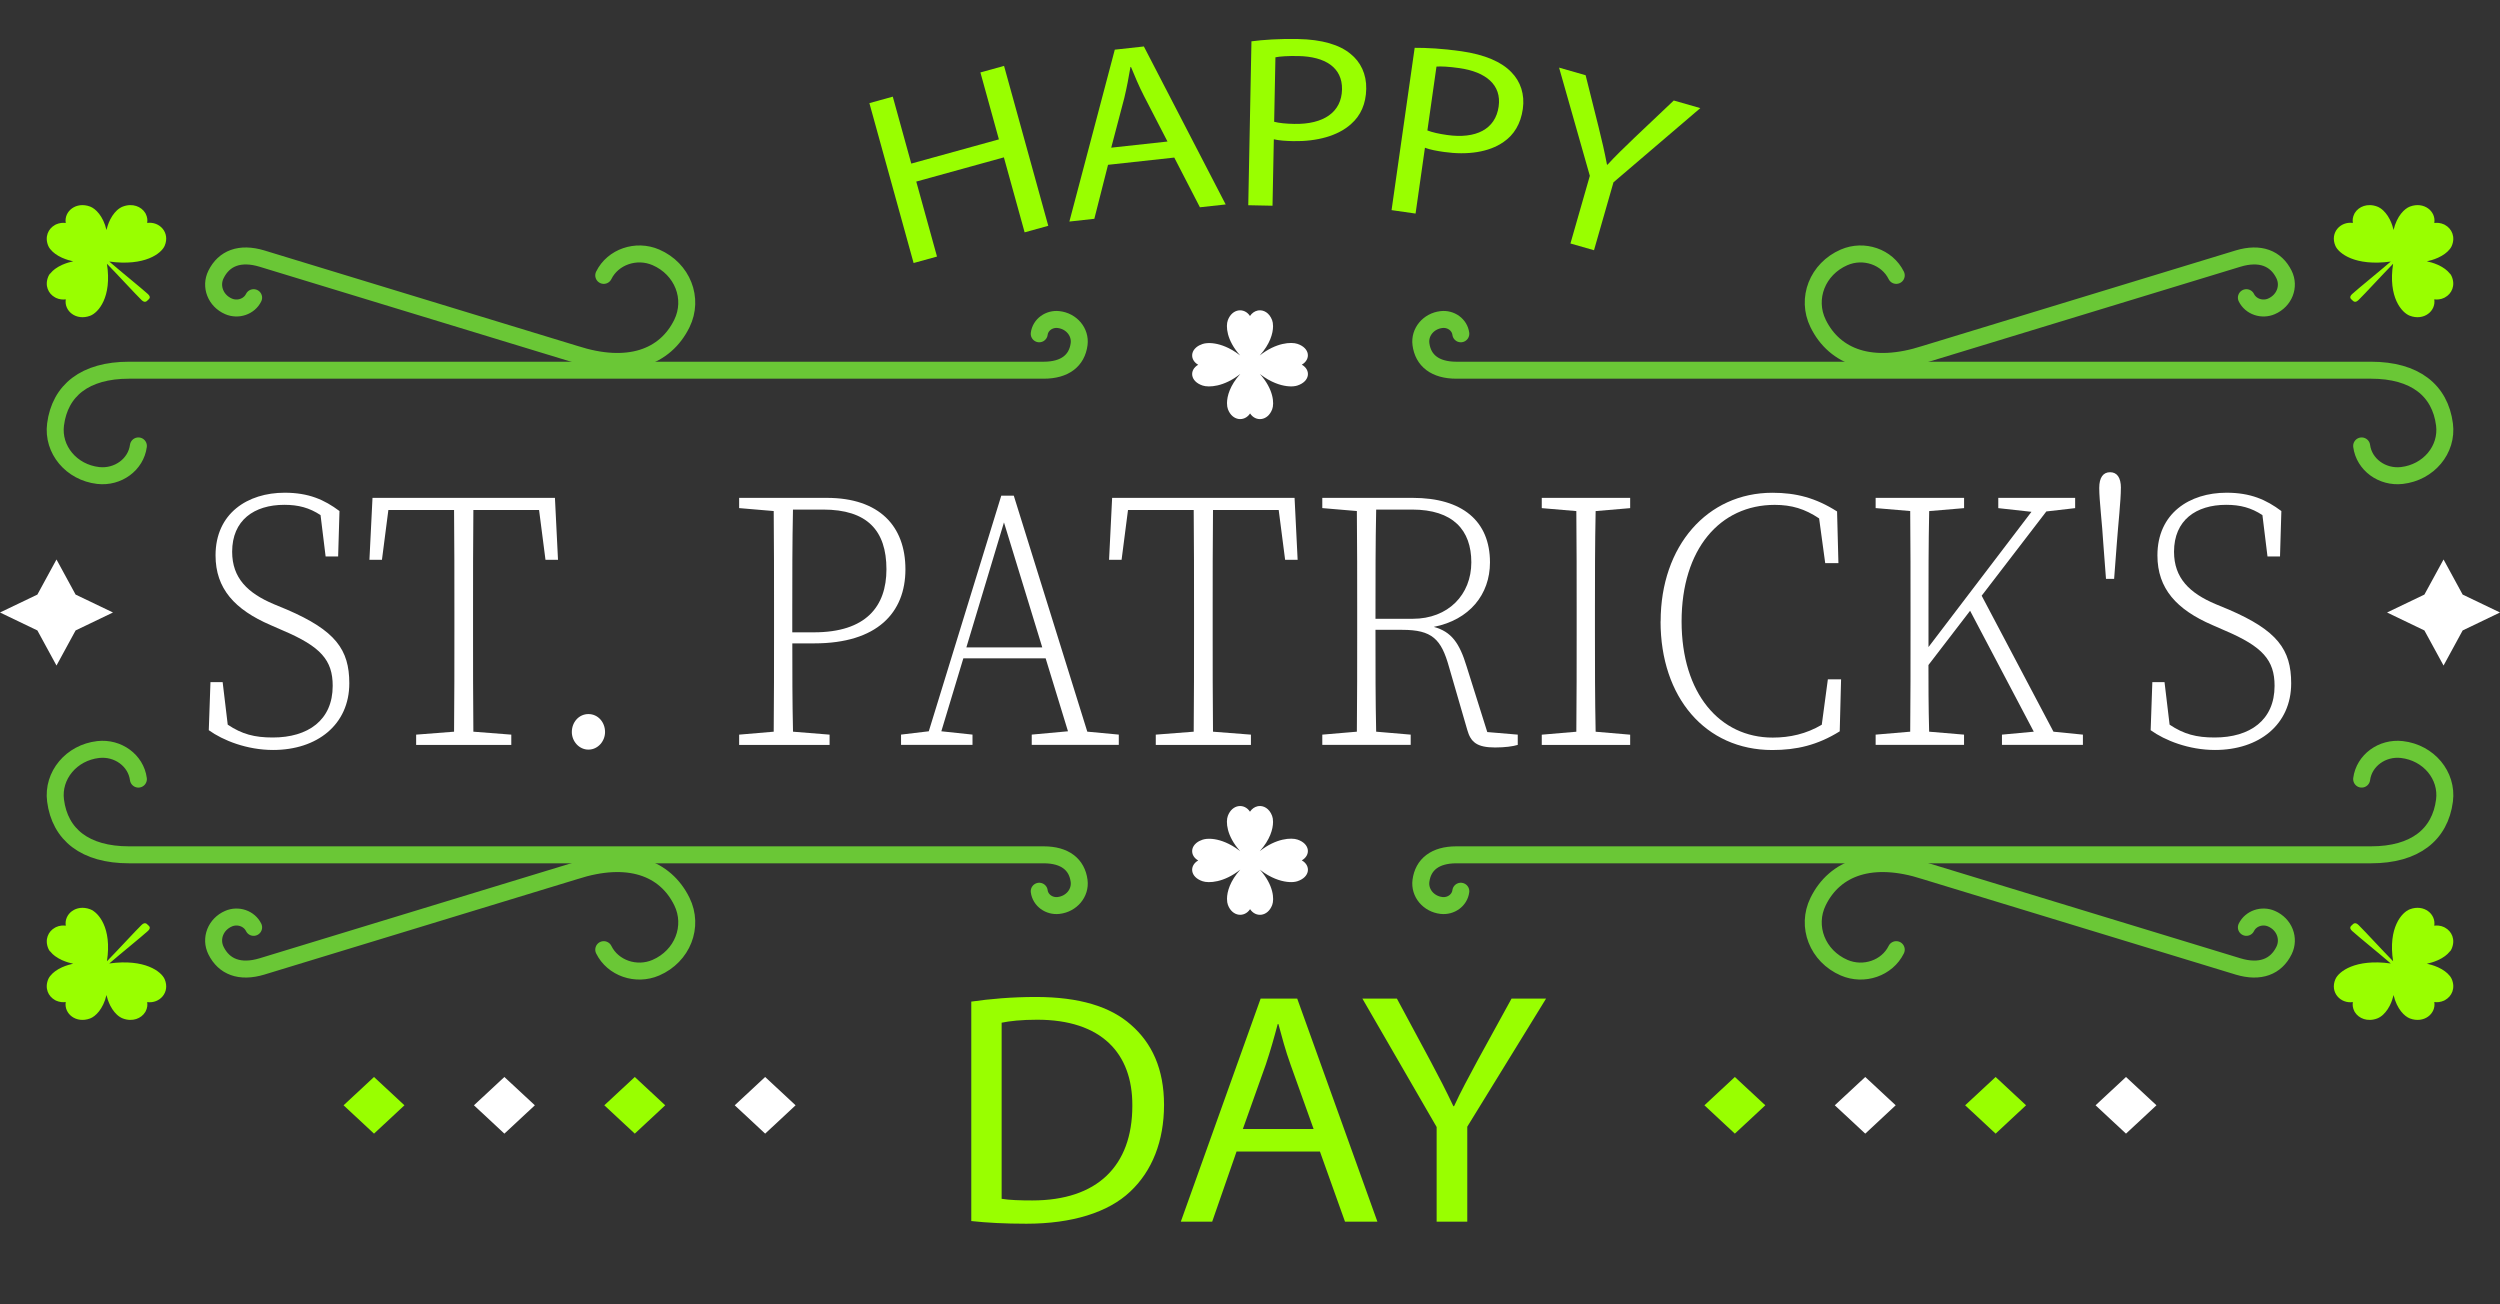
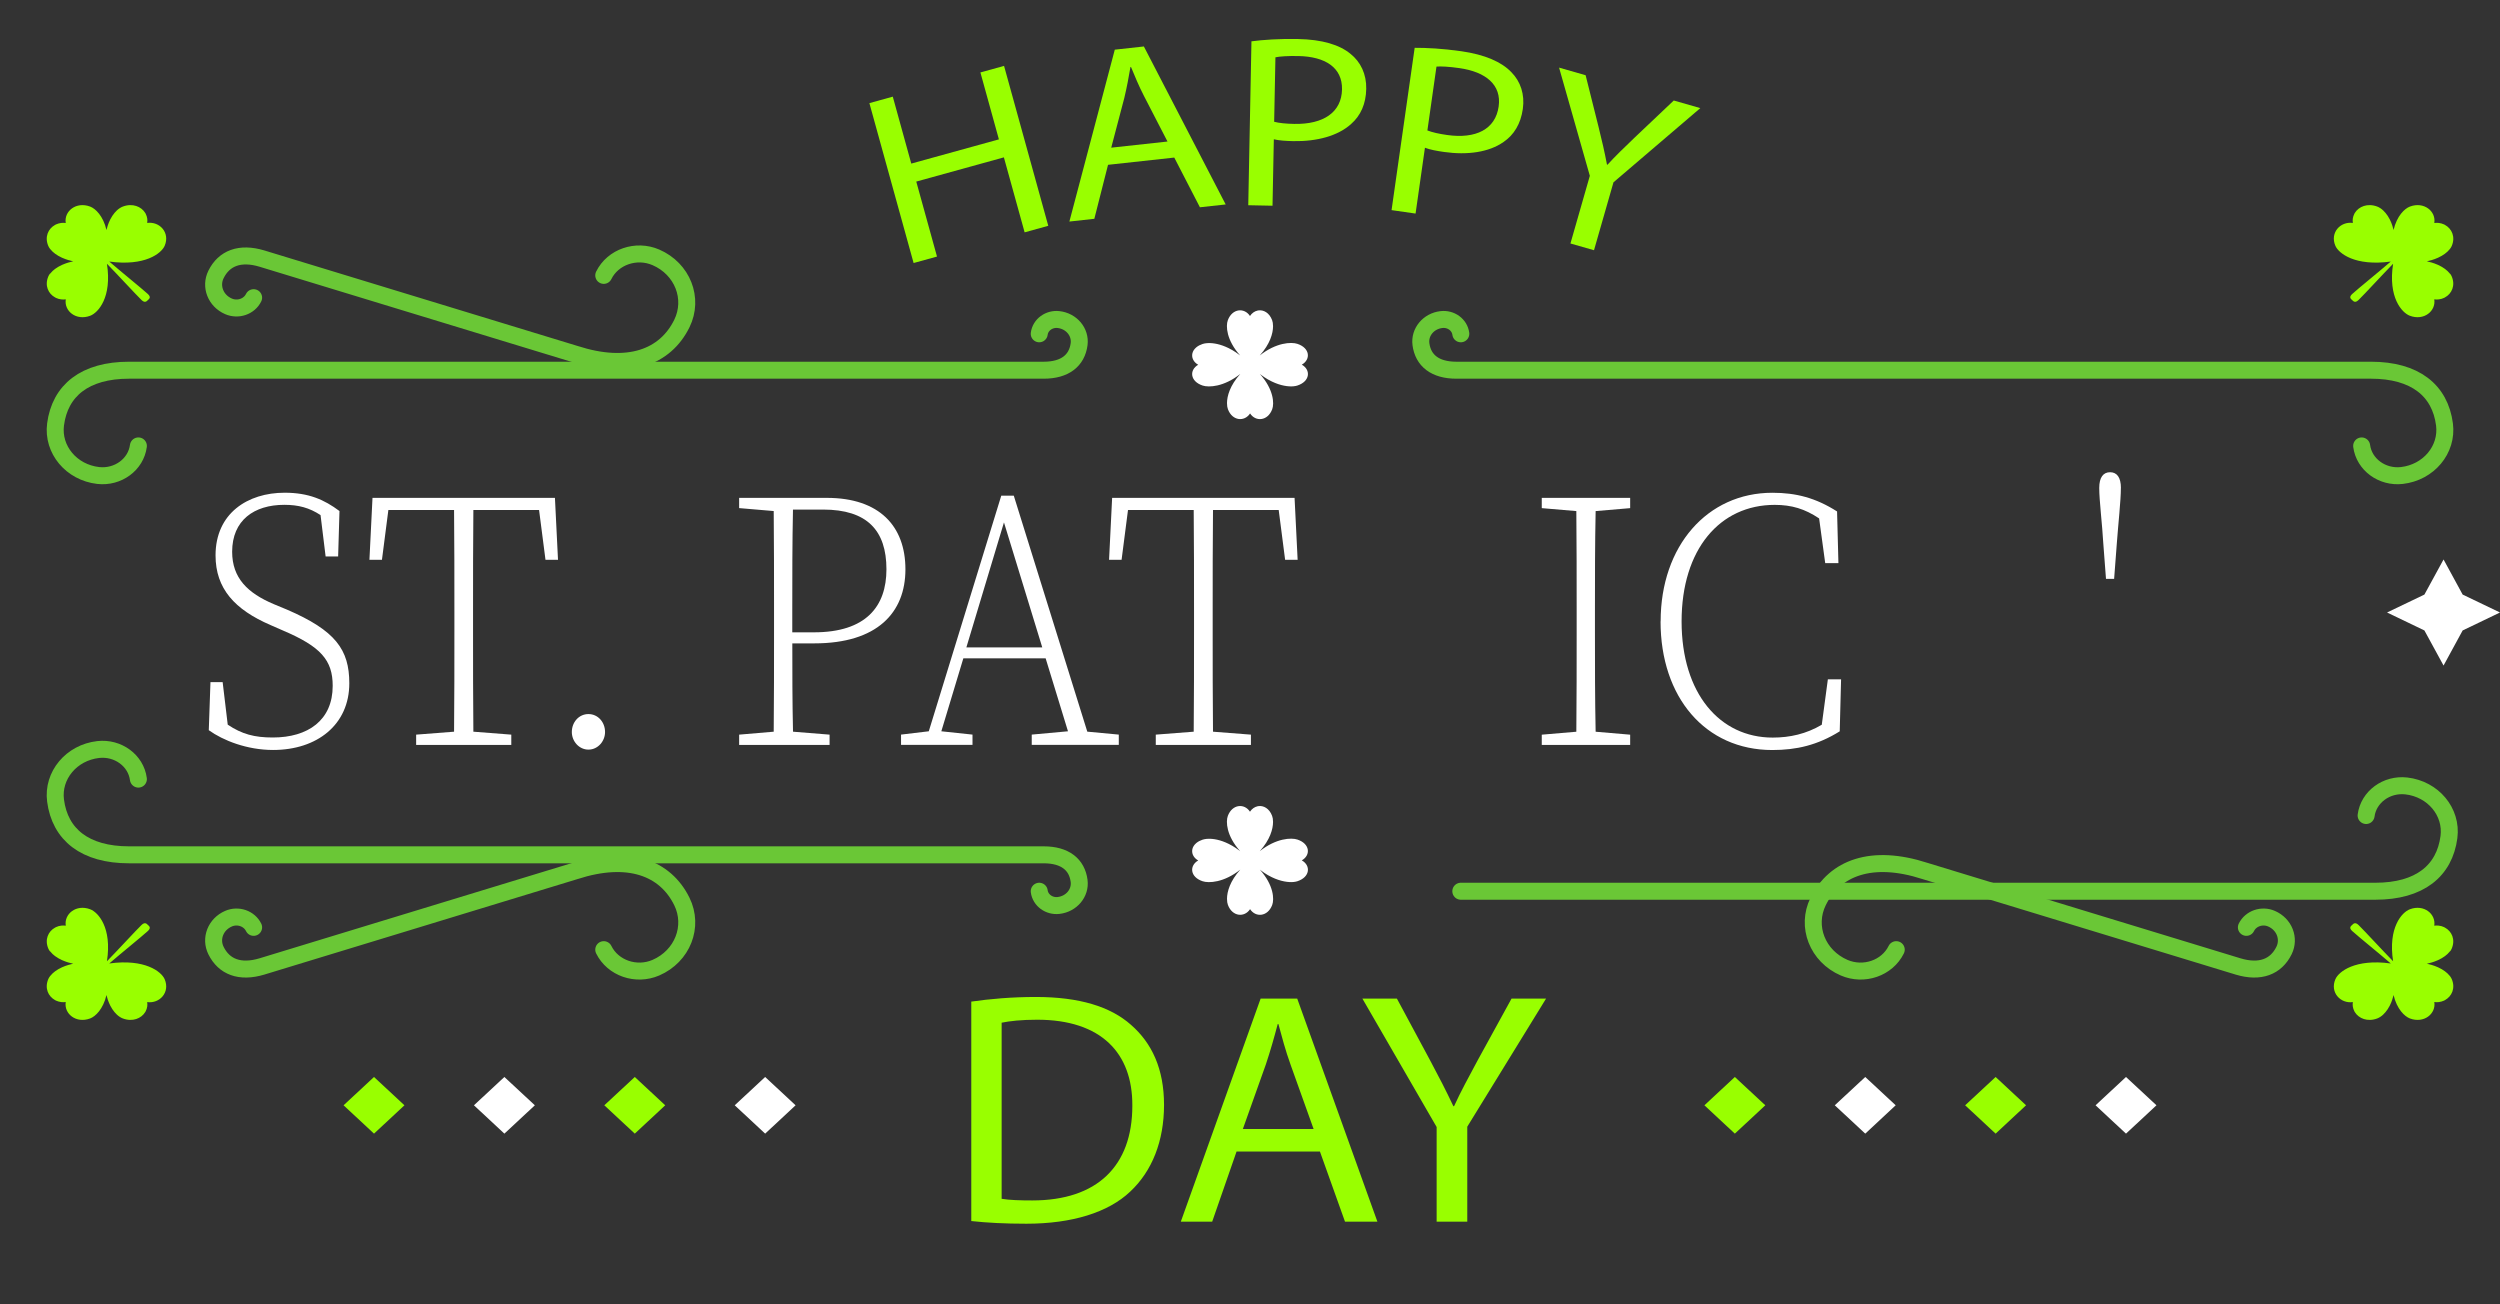
<svg xmlns="http://www.w3.org/2000/svg" id="b" viewBox="0 0 611.15 318.87">
  <rect x="0" y="0" width="611.15" height="318.87" fill="#333333" stroke="none" />
  <g id="c">
    <path d="M51.04,178.5l.41-11.74h2.98l1.24,10.39c3.48,2.33,6.54,3.14,11.01,3.14,8.61,0,14.65-4.21,14.65-12.63,0-6.27-2.9-9.59-12.17-13.53l-3.06-1.34c-8.69-3.76-13.41-8.87-13.41-17.02,0-10.3,7.87-15.32,16.89-15.32,5.88,0,9.69,1.7,13.41,4.48l-.33,11.11h-3.06l-1.24-10.12c-2.73-1.79-5.38-2.51-8.86-2.51-7.37,0-12.75,3.76-12.75,11.47,0,6.45,3.81,10.12,10.18,12.81l3.23,1.34c11.84,5.11,15.23,9.76,15.23,18.01,0,10.12-7.87,16.3-18.63,16.3-6.38,0-12.25-2.33-15.73-4.84Z" style="fill:#fff; stroke-width:0px;" />
    <path d="M91.03,121.71h44.63l.75,15.14h-3.06l-1.57-12.18h-16.06c-.08,8.15-.08,16.39-.08,24.81v4.84c0,8.24,0,16.39.08,24.55l9.27.72v2.51h-23.26v-2.51l9.27-.72c.08-8.15.08-16.3.08-24.55v-4.84c0-8.33,0-16.66-.08-24.81h-16.06l-1.57,12.18h-3.06l.75-15.14Z" style="fill:#fff; stroke-width:0px;" />
    <path d="M139.79,178.95c0-2.42,1.74-4.39,4.06-4.39s4.06,1.97,4.06,4.39c0,2.24-1.74,4.3-4.06,4.3s-4.06-2.06-4.06-4.3Z" style="fill:#fff; stroke-width:0px;" />
    <path d="M180.69,121.71h21.44c12.83,0,19.21,6.9,19.21,17.47s-6.87,18.1-22.27,18.1h-5.38c0,7.08,0,14.24.17,21.59l8.94.72v2.51h-22.11v-2.51l8.45-.72c.08-8.15.08-16.3.08-24.55v-4.84c0-8.24,0-16.39-.08-24.55l-8.45-.72v-2.51ZM193.85,124.57c-.17,8.15-.17,16.48-.17,24.9v5.11h5.3c12.75,0,17.72-6.36,17.72-15.41,0-9.5-4.72-14.6-15.48-14.6h-7.37Z" style="fill:#fff; stroke-width:0px;" />
    <path d="M220.26,179.58l6.79-.81,17.72-57.6h3.06l17.97,57.69,7.7.72v2.51h-21.28v-2.51l8.86-.81-5.46-17.83h-20.12l-5.38,17.83,7.62.81v2.51h-17.47v-2.51ZM236.24,158.26h18.55l-9.36-30.55-9.19,30.55Z" style="fill:#fff; stroke-width:0px;" />
    <path d="M271.84,121.71h44.63l.75,15.14h-3.06l-1.57-12.18h-16.06c-.08,8.15-.08,16.39-.08,24.81v4.84c0,8.24,0,16.39.08,24.55l9.27.72v2.51h-23.26v-2.51l9.27-.72c.08-8.15.08-16.3.08-24.55v-4.84c0-8.33,0-16.66-.08-24.81h-16.06l-1.57,12.18h-3.06l.75-15.14Z" style="fill:#fff; stroke-width:0px;" />
-     <path d="M323.25,121.71h22.11c12.09,0,18.88,5.64,18.88,15.77,0,7.88-5.05,14.06-13.74,15.77,4.31,1.16,6.29,3.94,8.03,9.67l5.05,16.04,7.45.63v2.51c-1.16.36-3.15.63-5.55.63-4.47,0-5.96-1.34-6.79-4.3l-4.47-15.41c-1.9-6.81-4.14-9.05-11.43-9.05h-6.54c0,9.32,0,17.2.17,24.9l8.44.72v2.51h-21.61v-2.51l8.45-.72c.08-8.15.08-16.3.08-24.55v-4.84c0-8.24,0-16.39-.08-24.55l-8.45-.72v-2.51ZM336.42,124.57c-.17,8.24-.17,16.66-.17,26.7h9.11c8.69,0,14.32-5.91,14.32-13.8s-4.47-12.9-14.49-12.9h-8.78Z" style="fill:#fff; stroke-width:0px;" />
    <path d="M376.9,121.71h21.61v2.51l-8.44.72c-.17,8.06-.17,16.3-.17,24.55v4.84c0,8.24,0,16.39.17,24.55l8.44.72v2.51h-21.61v-2.51l8.45-.72c.08-8.15.08-16.3.08-24.55v-4.84c0-8.24,0-16.39-.08-24.55l-8.45-.72v-2.51Z" style="fill:#fff; stroke-width:0px;" />
    <path d="M405.96,151.9c0-18.46,11.42-31.44,27.32-31.44,5.8,0,10.6,1.25,15.81,4.57l.33,12.63h-3.23l-1.49-10.93c-3.48-2.33-6.71-3.31-10.85-3.31-13.41,0-22.77,10.84-22.77,28.49s9.36,28.4,22.27,28.4c4.22,0,8.2-.9,12-3.14l1.49-11.11h3.23l-.33,12.72c-5.46,3.4-10.6,4.57-16.48,4.57-16.39,0-27.32-12.9-27.32-31.44Z" style="fill:#fff; stroke-width:0px;" />
-     <path d="M458.53,121.71h21.61v2.51l-8.53.72c-.17,8.06-.17,16.3-.17,24.55v8.69l25.17-33.06-8.11-.9v-2.51h18.79v2.51l-7.04.81-15.81,20.6,17.55,33.24,7.2.72v2.51h-19.79v-2.51l7.78-.72-15.57-29.56-10.18,13.26c0,4.3,0,10.03.17,16.3l8.53.72v2.51h-21.61v-2.51l8.45-.72c.08-8.15.08-16.3.08-24.55v-4.84c0-8.24,0-16.39-.08-24.55l-8.45-.72v-2.51Z" style="fill:#fff; stroke-width:0px;" />
    <path d="M518.47,119.29c0,3.05-.66,8.96-.99,13.53l-.66,8.69h-1.99l-.66-8.69c-.25-4.57-.99-10.48-.99-13.53,0-2.6.99-3.85,2.65-3.85s2.65,1.25,2.65,3.85Z" style="fill:#fff; stroke-width:0px;" />
-     <path d="M525.75,178.5l.41-11.74h2.98l1.24,10.39c3.48,2.33,6.54,3.14,11.01,3.14,8.61,0,14.65-4.21,14.65-12.63,0-6.27-2.9-9.59-12.17-13.53l-3.06-1.34c-8.69-3.76-13.41-8.87-13.41-17.02,0-10.3,7.87-15.32,16.89-15.32,5.88,0,9.69,1.7,13.41,4.48l-.33,11.11h-3.06l-1.24-10.12c-2.73-1.79-5.38-2.51-8.86-2.51-7.37,0-12.75,3.76-12.75,11.47,0,6.45,3.81,10.12,10.18,12.81l3.23,1.34c11.84,5.11,15.23,9.76,15.23,18.01,0,10.12-7.87,16.3-18.63,16.3-6.38,0-12.25-2.33-15.73-4.84Z" style="fill:#fff; stroke-width:0px;" />
    <path d="M237.45,244.85c4.52-.65,9.88-1.13,15.76-1.13,10.65,0,18.23,2.35,23.26,6.8,5.11,4.45,8.09,10.76,8.09,19.58s-2.9,16.18-8.27,21.2c-5.37,5.1-14.23,7.85-25.39,7.85-5.28,0-9.71-.24-13.46-.65v-53.64ZM244.86,293.06c1.88.32,4.6.4,7.5.4,15.85,0,24.45-8.41,24.45-23.14.08-12.86-7.58-21.04-23.26-21.04-3.83,0-6.73.32-8.69.73v43.04Z" style="fill:#9f0; stroke-width:0px;" />
    <path d="M302.29,281.5l-5.96,17.15h-7.67l19.51-54.53h8.95l19.6,54.53h-7.92l-6.13-17.15h-20.36ZM321.12,275.99l-5.62-15.7c-1.28-3.56-2.13-6.8-2.98-9.95h-.17c-.85,3.24-1.79,6.55-2.9,9.87l-5.62,15.78h17.3Z" style="fill:#9f0; stroke-width:0px;" />
    <path d="M351.2,298.65v-23.14l-18.15-31.39h8.44l8.09,15.05c2.21,4.13,3.92,7.44,5.71,11.25h.17c1.62-3.56,3.58-7.12,5.79-11.25l8.26-15.05h8.44l-19.26,31.31v23.22h-7.5Z" style="fill:#9f0; stroke-width:0px;" />
    <path d="M218.25,23.63l4.52,16.36,21.42-5.92-4.52-16.36,5.78-1.6,10.81,39.09-5.78,1.6-5.07-18.33-21.42,5.92,5.07,18.33-5.72,1.58-10.81-39.09,5.71-1.58Z" style="fill:#9f0; stroke-width:0px;" />
    <path d="M270.87,40.29l-3.35,13.2-6.1.67,11.1-42.02,7.11-.78,20,38.62-6.3.69-6.27-12.15-16.19,1.77ZM285.4,34.59l-5.74-11.12c-1.3-2.52-2.24-4.84-3.18-7.1l-.13.02c-.42,2.47-.89,5-1.5,7.55l-3.2,12.16,13.75-1.5Z" style="fill:#9f0; stroke-width:0px;" />
    <path d="M305.93,10.1c2.87-.37,6.63-.65,11.4-.56,5.86.11,10.13,1.4,12.81,3.62,2.48,1.97,3.92,4.95,3.85,8.56-.07,3.67-1.35,6.53-3.71,8.6-3.19,2.89-8.33,4.29-14.12,4.18-1.77-.04-3.41-.13-4.76-.45l-.32,16.24-5.93-.12.78-40.07ZM311.48,29.77c1.29.33,2.92.48,4.9.52,7.16.14,11.58-2.84,11.69-8.44.1-5.36-4.14-8.03-10.68-8.15-2.59-.05-4.57.09-5.6.31l-.31,15.76Z" style="fill:#9f0; stroke-width:0px;" />
    <path d="M345.83,11.69c2.89-.01,6.66.16,11.38.83,5.8.83,9.88,2.62,12.28,5.15,2.22,2.26,3.29,5.39,2.78,8.97-.52,3.63-2.14,6.32-4.73,8.08-3.52,2.48-8.79,3.25-14.53,2.43-1.75-.25-3.37-.54-4.67-1.03l-2.29,16.09-5.87-.84,5.65-39.68ZM348.94,31.89c1.24.48,2.84.83,4.8,1.11,7.08,1.01,11.84-1.41,12.62-6.96.75-5.3-3.13-8.47-9.61-9.39-2.56-.37-4.55-.46-5.59-.37l-2.22,15.61Z" style="fill:#9f0; stroke-width:0px;" />
    <path d="M383.91,59.52l4.74-16.54-7.52-26.45,6.49,1.86,3.14,12.54c.86,3.44,1.49,6.19,2.08,9.3l.13.04c1.98-2.19,4.21-4.3,6.76-6.76l9.44-8.94,6.49,1.86-21.23,18.14-4.76,16.6-5.77-1.65Z" style="fill:#9f0; stroke-width:0px;" />
    <path d="M12.2,66.97s.05-.07.08-.1c.16-.2.35-.41.57-.62.37-.35.83-.69,1.39-1.02.28-.16.58-.32.91-.47.26-.12.54-.23.84-.34.22-.08.45-.16.69-.23.32-.1.66-.18,1.01-.26.07-.02.15-.03.22-.05-.07-.02-.15-.03-.22-.05-.36-.08-.69-.17-1.01-.26-.24-.07-.47-.15-.69-.23-.3-.11-.58-.22-.84-.34-.33-.15-.63-.31-.91-.47-.56-.33-1.02-.67-1.39-1.02-.22-.21-.41-.41-.57-.62-.03-.03-.05-.07-.08-.1-.17-.23-.3-.45-.39-.66-.96-2.23-.01-4.24,1.65-5.15.08-.04.15-.08.23-.12.39-.18.82-.3,1.27-.36.36-.04.73-.04,1.11.01-.46-2.85,2.52-5.31,5.97-4.01,1.28.48,3.18,2.26,3.99,5.73.02-.07.03-.14.05-.21.08-.33.18-.65.28-.95.08-.23.16-.44.24-.65.11-.28.24-.54.36-.79.16-.31.33-.59.5-.86.35-.53.72-.96,1.09-1.31.22-.21.44-.39.66-.53.04-.02.07-.05.11-.07.25-.16.48-.28.7-.36,2.37-.9,4.52-.01,5.48,1.55.04.07.08.14.12.22.19.37.32.77.38,1.19.04.34.04.69-.02,1.04,3.03-.43,5.66,2.37,4.27,5.6-.79,1.83-4.8,5.04-13.54,3.84,3.07,2.64,7.8,6.46,9.43,7.93.92.83.26,1.26.02,1.48-.24.23-.7.85-1.58-.02-1.56-1.53-5.63-5.98-8.44-8.85,1.28,8.21-2.14,11.98-4.09,12.71-3.45,1.3-6.42-1.16-5.97-4.01-.38.05-.75.06-1.11.01-.45-.05-.88-.17-1.27-.36-.08-.04-.16-.08-.23-.12-1.67-.9-2.61-2.92-1.65-5.15.09-.21.22-.43.39-.66Z" style="fill:#9f0; stroke-width:0px;" />
    <path d="M598.96,66.97s-.05-.07-.08-.1c-.16-.2-.35-.41-.57-.62-.37-.35-.83-.69-1.39-1.02-.28-.16-.58-.32-.91-.47-.26-.12-.54-.23-.84-.34-.22-.08-.45-.16-.69-.23-.32-.1-.66-.18-1.01-.26-.07-.02-.15-.03-.22-.05.07-.02.15-.03.22-.05.36-.08.69-.17,1.01-.26.24-.07.47-.15.69-.23.3-.11.58-.22.84-.34.33-.15.63-.31.91-.47.56-.33,1.02-.67,1.39-1.02.22-.21.41-.41.57-.62.03-.03.05-.07.08-.1.17-.23.3-.45.39-.66.96-2.23.01-4.24-1.65-5.15-.08-.04-.15-.08-.23-.12-.39-.18-.82-.3-1.27-.36-.36-.04-.73-.04-1.11.01.46-2.85-2.52-5.31-5.97-4.01-1.28.48-3.18,2.26-3.99,5.73-.02-.07-.03-.14-.05-.21-.08-.33-.18-.65-.28-.95-.08-.23-.16-.44-.24-.65-.11-.28-.24-.54-.36-.79-.16-.31-.33-.59-.5-.86-.35-.53-.72-.96-1.09-1.31-.22-.21-.44-.39-.66-.53-.04-.02-.07-.05-.11-.07-.25-.16-.48-.28-.7-.36-2.37-.9-4.52-.01-5.48,1.55-.04.07-.08.14-.12.22-.19.37-.32.77-.38,1.19-.04.34-.04.69.02,1.04-3.03-.43-5.66,2.37-4.27,5.6.79,1.83,4.8,5.04,13.54,3.84-3.07,2.64-7.8,6.46-9.43,7.93-.92.83-.26,1.26-.02,1.48.24.23.7.85,1.58-.02,1.56-1.53,5.63-5.98,8.44-8.85-1.28,8.21,2.14,11.98,4.09,12.71,3.45,1.3,6.42-1.16,5.97-4.01.38.05.75.06,1.11.01.45-.05.88-.17,1.27-.36.08-.04.16-.08.23-.12,1.67-.9,2.61-2.92,1.65-5.15-.09-.21-.22-.43-.39-.66Z" style="fill:#9f0; stroke-width:0px;" />
    <path d="M598.96,232.5s-.05.07-.08.1c-.16.2-.35.41-.57.62-.37.35-.83.69-1.39,1.02-.28.16-.58.32-.91.47-.26.12-.54.23-.84.34-.22.08-.45.16-.69.23-.32.1-.66.18-1.01.26-.07.02-.15.03-.22.05.07.02.15.03.22.05.36.08.69.17,1.01.26.24.07.47.15.69.23.3.11.58.22.84.34.33.15.63.31.91.47.56.33,1.02.67,1.39,1.02.22.21.41.41.57.62.03.03.05.07.08.1.17.23.3.45.39.66.96,2.23.01,4.24-1.65,5.15-.08.04-.15.08-.23.12-.39.18-.82.3-1.27.36-.36.04-.73.04-1.11-.01.46,2.85-2.52,5.31-5.97,4.01-1.28-.48-3.18-2.26-3.99-5.73-.02.07-.03.14-.05.21-.08.33-.18.65-.28.95-.08.23-.16.44-.24.65-.11.28-.24.54-.36.79-.16.31-.33.59-.5.86-.35.53-.72.96-1.09,1.31-.22.21-.44.39-.66.53-.04.02-.07.05-.11.07-.25.16-.48.28-.7.36-2.37.9-4.52.01-5.48-1.55-.04-.07-.08-.14-.12-.22-.19-.37-.32-.77-.38-1.19-.04-.34-.04-.69.02-1.04-3.03.43-5.66-2.37-4.27-5.6.79-1.83,4.8-5.04,13.54-3.84-3.07-2.64-7.8-6.46-9.43-7.93-.92-.83-.26-1.26-.02-1.48.24-.23.7-.85,1.58.02,1.56,1.53,5.63,5.98,8.44,8.85-1.28-8.21,2.14-11.98,4.09-12.71,3.45-1.3,6.42,1.16,5.97,4.01.38-.05.75-.06,1.11-.01.45.05.88.17,1.27.36.08.04.16.08.23.12,1.67.9,2.61,2.92,1.65,5.15-.09.21-.22.43-.39.66Z" style="fill:#9f0; stroke-width:0px;" />
    <path d="M12.2,232.5s.05.07.08.1c.16.2.35.41.57.62.37.35.83.69,1.39,1.02.28.16.58.32.91.47.26.12.54.23.84.34.22.08.45.16.69.23.32.1.66.18,1.01.26.07.02.15.03.22.05-.07.02-.15.03-.22.05-.36.08-.69.17-1.01.26-.24.07-.47.15-.69.23-.3.11-.58.22-.84.34-.33.15-.63.31-.91.47-.56.33-1.02.67-1.39,1.02-.22.21-.41.41-.57.62-.03.03-.05.07-.08.1-.17.23-.3.45-.39.66-.96,2.23-.01,4.24,1.65,5.15.08.04.15.08.23.12.39.18.82.3,1.27.36.36.04.73.04,1.11-.01-.46,2.85,2.52,5.31,5.97,4.01,1.28-.48,3.18-2.26,3.99-5.73.02.07.03.14.05.21.08.33.18.65.28.95.08.23.16.44.24.65.11.28.24.54.36.79.16.31.33.59.5.86.35.53.72.96,1.09,1.31.22.21.44.39.66.53.04.02.07.05.11.07.25.16.48.28.7.36,2.37.9,4.52.01,5.48-1.55.04-.07.08-.14.12-.22.19-.37.32-.77.38-1.19.04-.34.04-.69-.02-1.04,3.03.43,5.66-2.37,4.27-5.6-.79-1.83-4.8-5.04-13.54-3.84,3.07-2.64,7.8-6.46,9.43-7.93.92-.83.26-1.26.02-1.48-.24-.23-.7-.85-1.58.02-1.56,1.53-5.63,5.98-8.44,8.85,1.28-8.21-2.14-11.98-4.09-12.71-3.45-1.3-6.42,1.16-5.97,4.01-.38-.05-.75-.06-1.11-.01-.45.05-.88.17-1.27.36-.08.04-.16.08-.23.12-1.67.9-2.61,2.92-1.65,5.15.09.21.22.43.39.66Z" style="fill:#9f0; stroke-width:0px;" />
    <path d="M318.25,210.32h0c2.22-1.28,2-4.06-1.08-5.08-1.49-.5-5.19-.35-9.21,2.84,2.51-2.79,3.25-5.4,3.25-7.15,0-.62-.09-1.13-.23-1.49-.68-1.81-2.09-2.57-3.39-2.37-.06,0-.13.02-.19.04-.7.16-1.36.6-1.83,1.32h0c-1.36-2.09-4.32-1.87-5.41,1.02-.53,1.4-.37,4.87,3.02,8.64-.11-.09-.23-.18-.34-.26-.52-.39-1.04-.74-1.55-1.04-.07-.04-.14-.08-.22-.12-2.01-1.14-3.84-1.57-5.22-1.62-.05,0-.1,0-.15,0-.1,0-.19,0-.28,0,0,0,0,0,0,0-.18,0-.35.01-.5.03-.17.02-.32.04-.47.07-.18.03-.34.07-.47.12-.29.1-.55.21-.79.33-.24.12-.45.26-.64.41-.06.05-.12.1-.18.15-.45.4-.74.86-.86,1.33,0,.03-.01.05-.02.08-.02.1-.04.21-.05.31,0,0,0,.02,0,.03-.07.92.43,1.85,1.47,2.44h0c-2.22,1.28-2,4.06,1.08,5.08,1.49.5,5.19.35,9.21-2.84-2.51,2.79-3.25,5.4-3.25,7.15,0,.62.09,1.13.23,1.49,1.09,2.89,4.05,3.1,5.41,1.02h0c1.36,2.09,4.32,1.87,5.41-1.02.53-1.4.37-4.87-3.02-8.64.11.09.23.18.34.26.52.39,1.04.74,1.55,1.04.07.04.14.08.22.12,2.23,1.26,4.23,1.65,5.65,1.63h0c.18,0,.35-.01.5-.03.37-.04.69-.1.94-.19,3.08-1.02,3.3-3.8,1.08-5.08Z" style="fill:#fff; stroke-width:0px;" />
    <path d="M318.25,89.14h0c2.22-1.28,2-4.06-1.08-5.08-1.49-.5-5.19-.35-9.21,2.84,2.51-2.79,3.25-5.4,3.25-7.15,0-.62-.09-1.13-.23-1.49-.68-1.81-2.09-2.57-3.39-2.37-.06,0-.13.02-.19.04-.7.16-1.36.6-1.83,1.32h0c-1.36-2.09-4.32-1.87-5.41,1.02-.53,1.4-.37,4.87,3.02,8.64-.11-.09-.23-.18-.34-.26-.52-.39-1.04-.74-1.55-1.04-.07-.04-.14-.08-.22-.12-2.01-1.14-3.84-1.57-5.22-1.62-.05,0-.1,0-.15,0-.1,0-.19,0-.28,0,0,0,0,0,0,0-.18,0-.35.01-.5.03-.17.02-.32.04-.47.07-.18.03-.34.07-.47.12-.29.1-.55.21-.79.33-.24.12-.45.26-.64.41-.06.05-.12.1-.18.15-.45.4-.74.86-.86,1.33,0,.03-.01.05-.02.08-.02.1-.04.21-.05.31,0,0,0,.02,0,.03-.07.92.43,1.85,1.47,2.44h0c-2.22,1.28-2,4.06,1.08,5.08,1.49.5,5.19.35,9.21-2.84-2.51,2.79-3.25,5.4-3.25,7.15,0,.62.09,1.13.23,1.49,1.09,2.89,4.05,3.1,5.41,1.02h0c1.36,2.09,4.32,1.87,5.41-1.02.53-1.4.37-4.87-3.02-8.64.11.09.23.18.34.26.52.39,1.04.74,1.55,1.04.07.04.14.08.22.12,2.23,1.26,4.23,1.65,5.65,1.63h0c.18,0,.35-.01.5-.03.37-.04.69-.1.94-.19,3.08-1.02,3.3-3.8,1.08-5.08Z" style="fill:#fff; stroke-width:0px;" />
    <path d="M254.05,81.6c.28-2.19,2.4-3.75,4.73-3.48,3.15.36,5.4,3.05,5.02,6.01-.52,4-3.46,6.37-8.66,6.37H31.56c-10.79,0-16.9,4.94-17.98,13.26-.79,6.15,3.87,11.73,10.42,12.48,4.84.55,9.24-2.69,9.83-7.23" style="fill:none; stroke:#6ac736; stroke-linecap:round; stroke-linejoin:round; stroke-width:4.15px;" />
    <path d="M357.11,81.6c-.28-2.19-2.4-3.75-4.73-3.48-3.15.36-5.4,3.05-5.02,6.01.52,4,3.46,6.37,8.66,6.37h223.58c10.79,0,16.9,4.94,17.98,13.26.79,6.15-3.87,11.73-10.42,12.48-4.84.55-9.24-2.69-9.83-7.23" style="fill:none; stroke:#6ac736; stroke-linecap:round; stroke-linejoin:round; stroke-width:4.15px;" />
-     <path d="M357.11,217.87c-.28,2.19-2.4,3.75-4.73,3.48-3.15-.36-5.4-3.05-5.02-6.01.52-4,3.46-6.37,8.66-6.37h223.58c10.79,0,16.9-4.94,17.98-13.26.79-6.15-3.87-11.73-10.42-12.48-4.84-.55-9.24,2.69-9.83,7.23" style="fill:none; stroke:#6ac736; stroke-linecap:round; stroke-linejoin:round; stroke-width:4.15px;" />
+     <path d="M357.11,217.87h223.58c10.79,0,16.9-4.94,17.98-13.26.79-6.15-3.87-11.73-10.42-12.48-4.84-.55-9.24,2.69-9.83,7.23" style="fill:none; stroke:#6ac736; stroke-linecap:round; stroke-linejoin:round; stroke-width:4.15px;" />
    <path d="M254.05,217.87c.28,2.19,2.4,3.75,4.73,3.48,3.15-.36,5.4-3.05,5.02-6.01-.52-4-3.46-6.37-8.66-6.37H31.56c-10.79,0-16.9-4.94-17.98-13.26-.79-6.15,3.87-11.73,10.42-12.48,4.84-.55,9.24,2.69,9.83,7.23" style="fill:none; stroke:#6ac736; stroke-linecap:round; stroke-linejoin:round; stroke-width:4.15px;" />
-     <path d="M549.15,72.77c1.07,2.18,3.82,3.13,6.14,2.12,3.14-1.36,4.51-4.85,3.06-7.79-1.96-3.98-5.84-5.51-11.22-3.89l-76.57,23.35c-12.96,4.2-22.04.8-26.1-7.47-3-6.12-.16-13.36,6.36-16.18,4.82-2.08,10.52-.11,12.74,4.41" style="fill:none; stroke:#6ac736; stroke-linecap:round; stroke-linejoin:round; stroke-width:4.15px;" />
    <path d="M62,72.77c-1.07,2.18-3.82,3.13-6.14,2.12-3.14-1.36-4.51-4.85-3.06-7.79,1.96-3.98,5.84-5.51,11.22-3.89l76.57,23.35c12.96,4.2,22.04.8,26.1-7.47,3-6.12.16-13.36-6.36-16.18-4.82-2.08-10.52-.11-12.74,4.41" style="fill:none; stroke:#6ac736; stroke-linecap:round; stroke-linejoin:round; stroke-width:4.15px;" />
    <path d="M62,226.7c-1.07-2.18-3.82-3.13-6.14-2.12-3.14,1.36-4.51,4.85-3.06,7.79,1.96,3.98,5.84,5.51,11.22,3.89l76.57-23.35c12.96-4.2,22.04-.8,26.1,7.47,3,6.11.16,13.36-6.36,16.18-4.82,2.08-10.52.11-12.74-4.41" style="fill:none; stroke:#6ac736; stroke-linecap:round; stroke-linejoin:round; stroke-width:4.15px;" />
    <path d="M549.15,226.7c1.07-2.18,3.82-3.13,6.14-2.12,3.14,1.36,4.51,4.85,3.06,7.79-1.96,3.98-5.84,5.51-11.22,3.89l-76.57-23.35c-12.96-4.2-22.04-.8-26.1,7.47-3,6.11-.16,13.36,6.36,16.18,4.82,2.08,10.52.11,12.74-4.41" style="fill:none; stroke:#6ac736; stroke-linecap:round; stroke-linejoin:round; stroke-width:4.15px;" />
    <polygon points="194.49 270.2 187.05 263.28 179.61 270.2 187.05 277.13 194.49 270.2" style="fill:#fff; stroke-width:0px;" />
    <polygon points="162.62 270.2 155.18 263.28 147.73 270.2 155.18 277.13 162.62 270.2" style="fill:#9f0; stroke-width:0px;" />
    <polygon points="130.75 270.2 123.3 263.28 115.86 270.2 123.3 277.13 130.75 270.2" style="fill:#fff; stroke-width:0px;" />
    <polygon points="98.87 270.2 91.43 263.28 83.99 270.2 91.43 277.13 98.87 270.2" style="fill:#9f0; stroke-width:0px;" />
    <polygon points="527.17 270.2 519.72 263.28 512.28 270.2 519.72 277.13 527.17 270.2" style="fill:#fff; stroke-width:0px;" />
    <polygon points="495.29 270.2 487.85 263.28 480.4 270.2 487.85 277.13 495.29 270.2" style="fill:#9f0; stroke-width:0px;" />
    <polygon points="463.42 270.2 455.98 263.28 448.53 270.2 455.98 277.13 463.42 270.2" style="fill:#fff; stroke-width:0px;" />
    <polygon points="431.55 270.2 424.1 263.28 416.66 270.2 424.1 277.13 431.55 270.2" style="fill:#9f0; stroke-width:0px;" />
-     <polygon points="13.81 136.77 18.48 145.35 27.62 149.73 18.48 154.12 13.81 162.7 9.14 154.12 0 149.73 9.14 145.35 13.81 136.77" style="fill:#fff; stroke-width:0px;" />
    <polygon points="597.35 136.77 602.02 145.35 611.15 149.73 602.02 154.12 597.35 162.7 592.67 154.12 583.54 149.73 592.67 145.35 597.35 136.77" style="fill:#fff; stroke-width:0px;" />
  </g>
</svg>